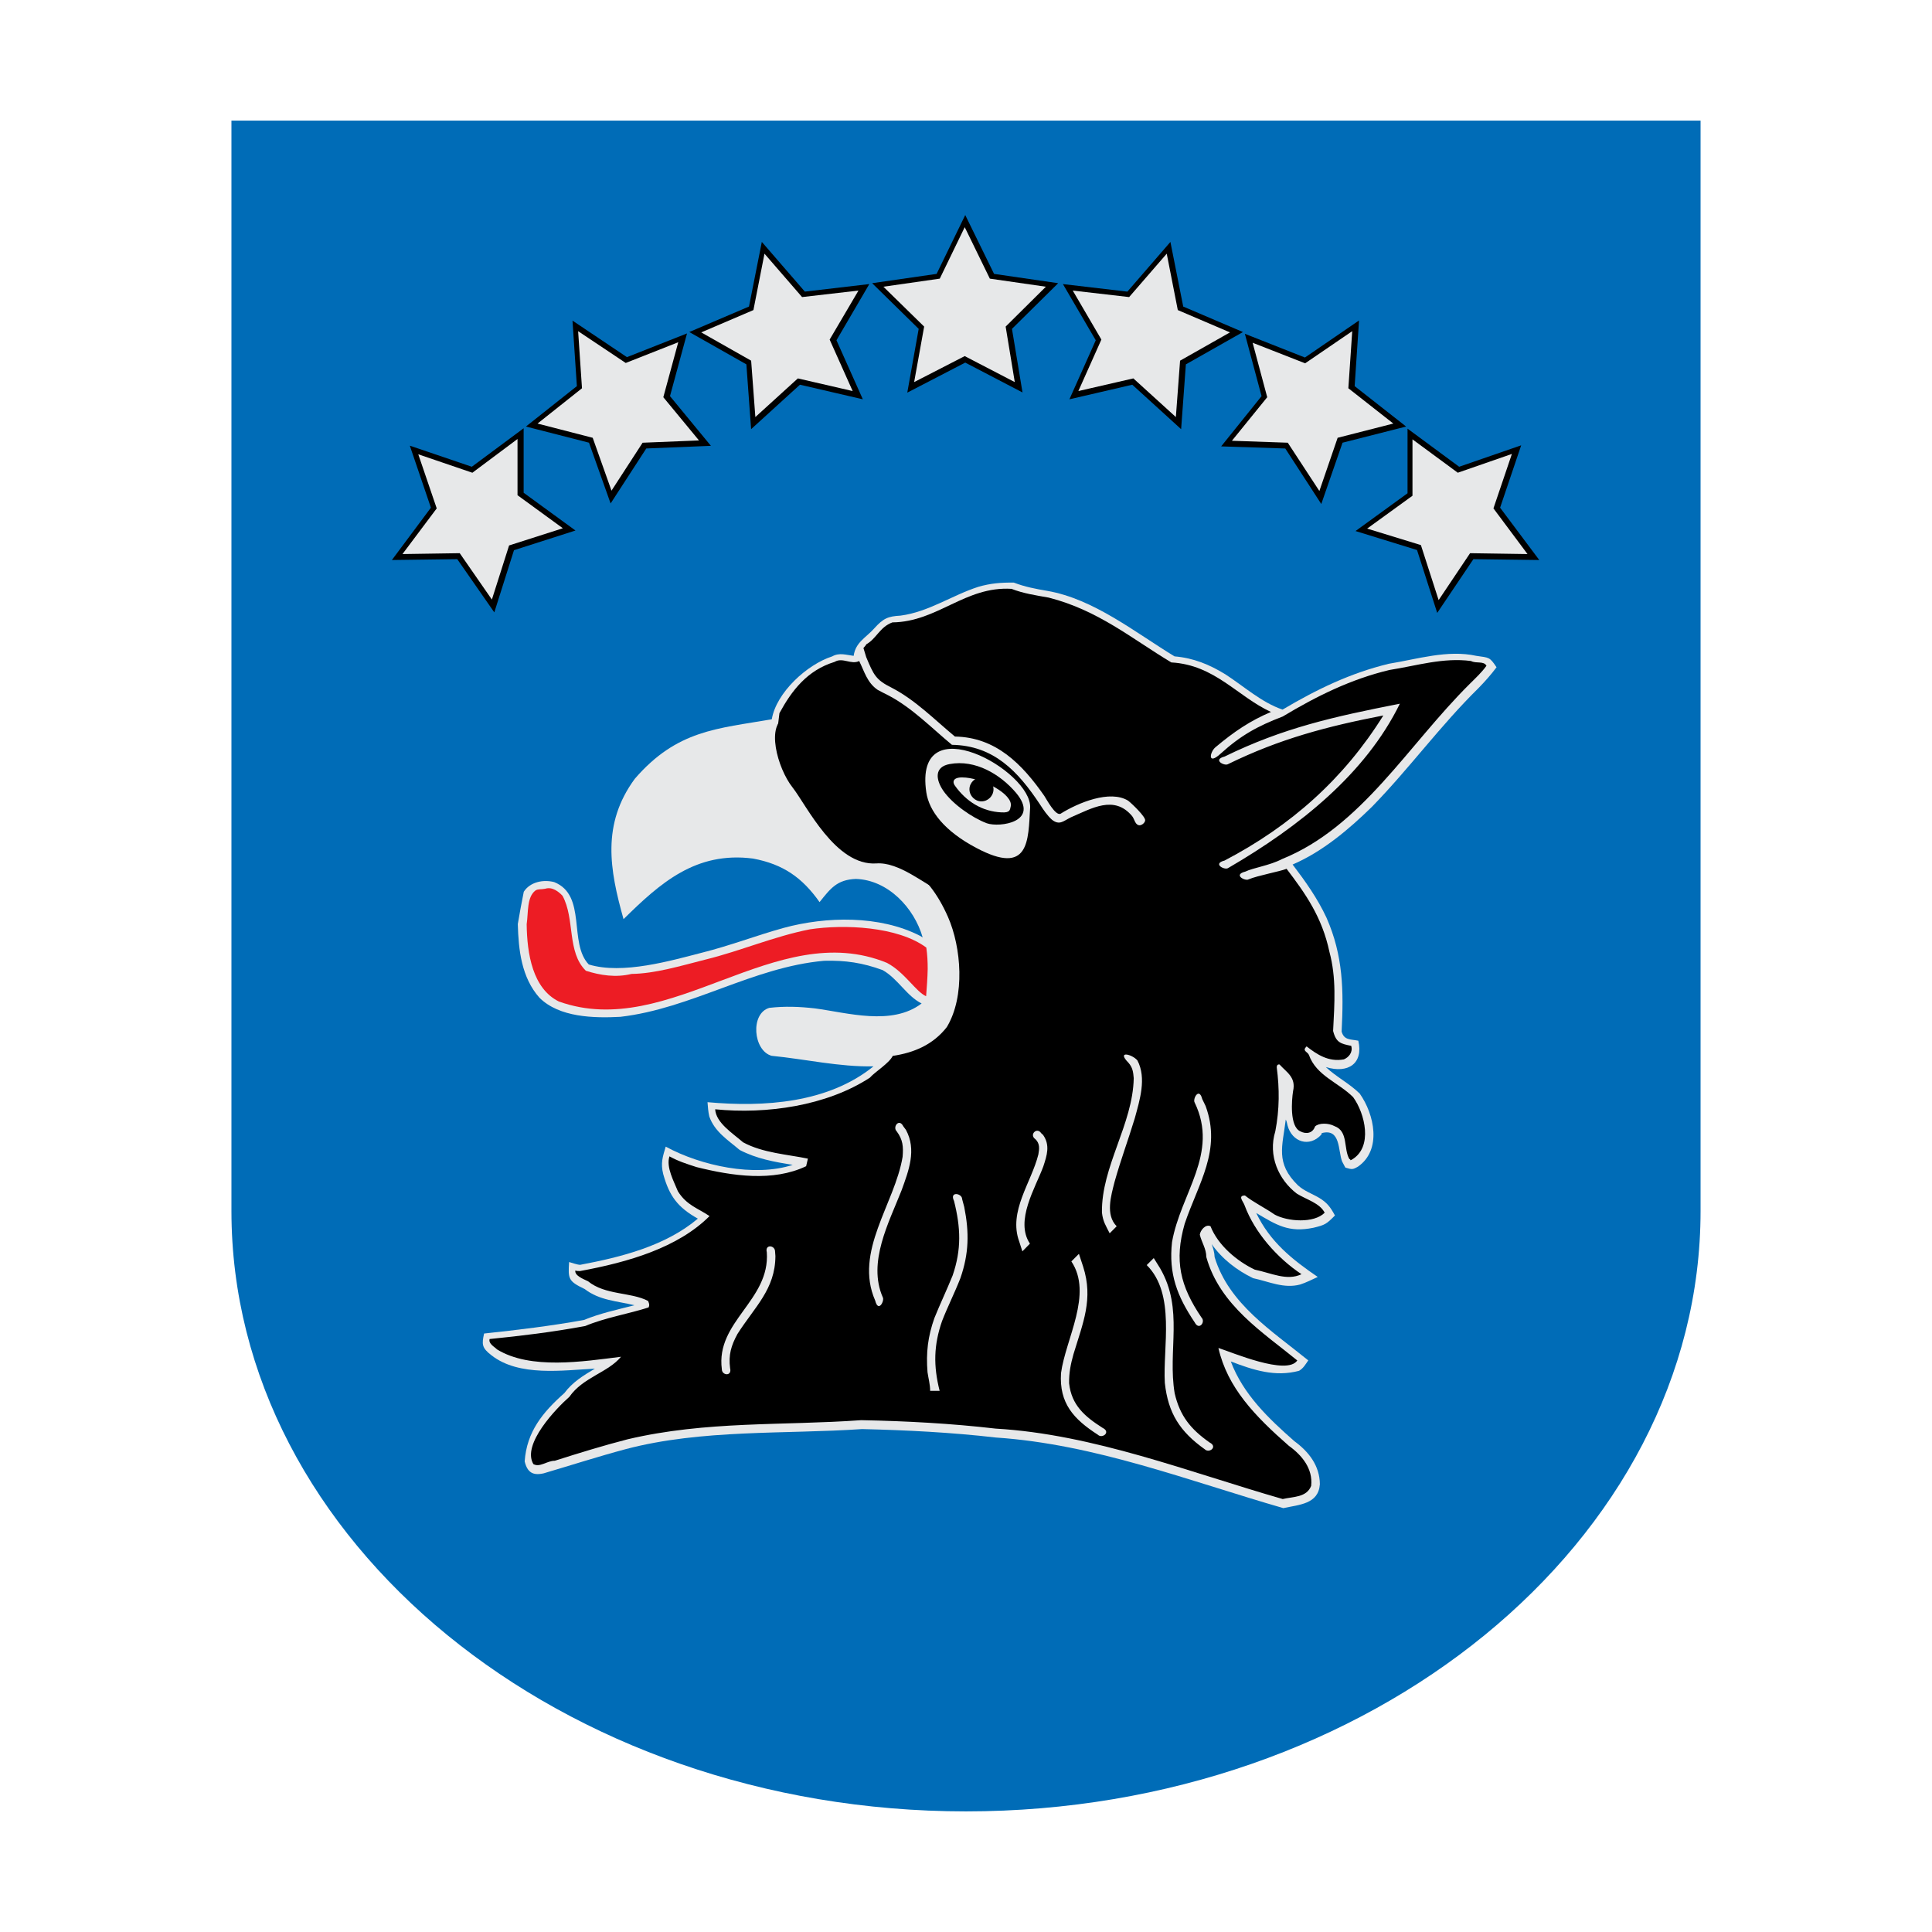
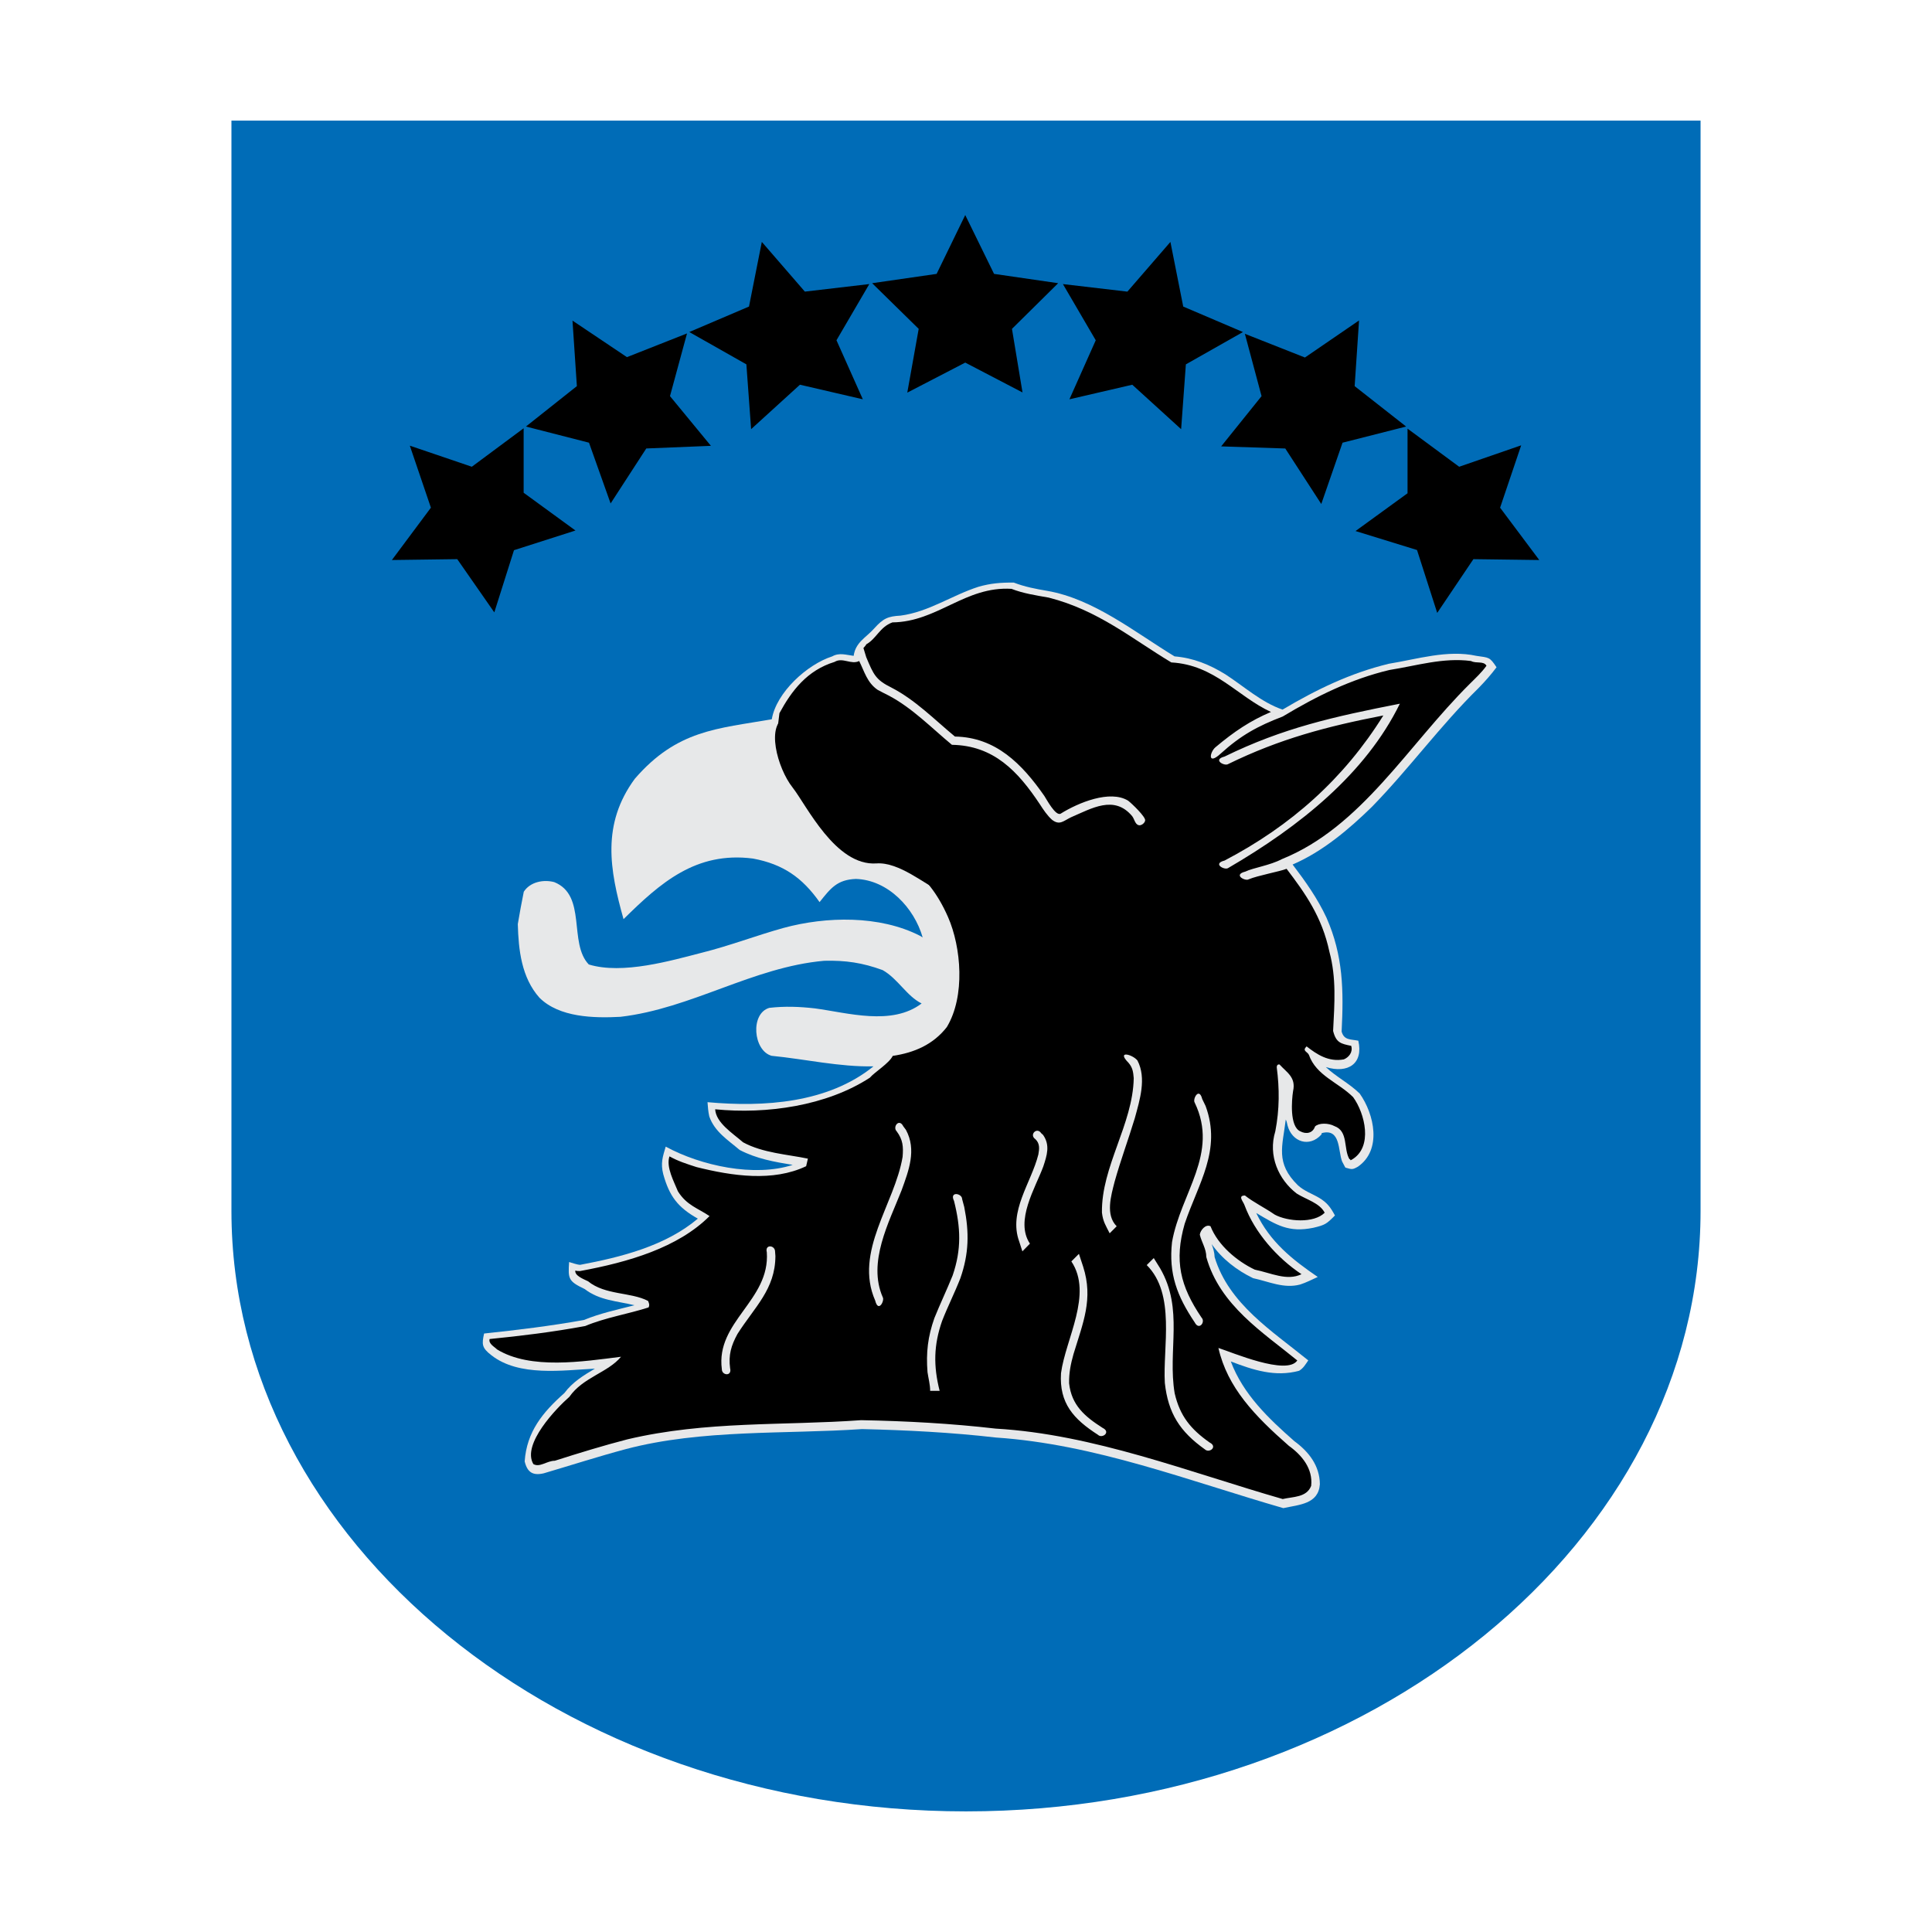
<svg xmlns="http://www.w3.org/2000/svg" version="1.0" id="Layer_1" x="0px" y="0px" width="192.756px" height="192.756px" viewBox="0 0 192.756 192.756" enable-background="new 0 0 192.756 192.756" xml:space="preserve">
  <g>
    <polygon fill-rule="evenodd" clip-rule="evenodd" fill="#FFFFFF" points="0,0 192.756,0 192.756,192.756 0,192.756 0,0  " />
    <path fill-rule="evenodd" clip-rule="evenodd" fill="#006CB7" d="M169.665,12.033V120.82c0,32.947-32.979,59.902-73.287,59.902l0,0   c-40.308,0-73.287-26.955-73.287-59.902V12.033H169.665L169.665,12.033z" />
    <path fill-rule="evenodd" clip-rule="evenodd" fill="#E7E8E9" d="M91.795,93.368c-4.031-2.067-9.376-1.945-13.617-0.789   c-2.716,0.753-5.345,1.77-8.08,2.454c-3.137,0.806-7.973,2.225-11.355,1.192c-2.05-2.138-0.158-6.905-3.453-8.219   c-1.086-0.281-2.401-0.018-3.032,0.964c-0.21,1.069-0.42,2.138-0.596,3.225c0.07,2.594,0.368,5.328,2.155,7.343   c1.98,1.98,5.451,2.051,8.079,1.91c7.098-0.824,13.214-4.96,20.329-5.591c2.138-0.053,3.82,0.193,5.836,0.929   c1.524,0.859,2.4,2.594,3.89,3.33c-2.979,2.26-7.378,0.928-10.655,0.49c-1.56-0.176-2.979-0.229-4.539-0.053   c-1.928,0.561-1.612,4.275,0.228,4.785c3.383,0.332,6.765,1.121,10.165,1.051c-4.556,3.682-10.936,4.084-16.561,3.576   c0.035,0.473,0.07,0.945,0.176,1.418c0.525,1.525,1.857,2.35,3.031,3.348c1.683,0.877,3.453,1.191,5.292,1.49   c-3.82,1.244-9.166,0.088-12.67-1.822c-0.298,1.016-0.526,1.646-0.245,2.75c0.613,2.209,1.455,3.312,3.452,4.436   c-3.242,2.732-7.659,3.838-11.742,4.607c-0.351-0.018-0.771-0.191-1.104-0.279c-0.105,1.682-0.087,1.91,1.56,2.697   c1.472,1.141,3.242,1.193,4.959,1.613c-1.7,0.438-3.435,0.807-5.047,1.473c-3.312,0.596-6.625,0.998-9.954,1.35   c-0.228,1.068-0.246,1.418,0.736,2.172c2.751,2.156,7.133,1.49,10.322,1.332c-1.157,0.684-2.243,1.35-3.049,2.438   c-2.173,1.928-3.75,3.854-3.96,6.816c0.263,1.086,0.806,1.438,1.893,1.191c2.734-0.807,5.451-1.682,8.202-2.418   c7.588-1.998,15.842-1.473,23.571-1.998c4.451,0.105,8.92,0.332,13.337,0.842c9.919,0.664,19.206,4.311,28.688,7.045   c1.612-0.352,3.505-0.404,3.646-2.385c-0.018-1.857-1.104-3.242-2.541-4.293c-2.576-2.262-5.117-4.68-6.345-7.957   c2.243,0.859,4.435,1.578,6.817,0.93c0.438-0.264,0.631-0.631,0.912-1.035c-3.593-2.926-7.922-5.625-9.342-10.303   c-0.017-0.457-0.14-0.877-0.298-1.299c1.053,1.49,2.507,2.611,4.137,3.4c1.577,0.334,3.066,1.07,4.696,0.631   c0.596-0.191,1.174-0.49,1.752-0.754c-2.54-1.734-4.767-3.504-6.134-6.379c2.017,1.191,3.226,1.98,5.696,1.473   c1.191-0.281,1.314-0.385,2.155-1.227c-0.438-0.807-0.771-1.279-1.595-1.77c-0.719-0.422-1.472-0.666-2.103-1.244   c-2.278-2.227-1.525-3.908-1.21-6.555c0.105,0.176,0.123,0.385,0.176,0.578c0.438,1.664,2.19,2.242,3.383,0.912l0.034-0.141   c1.91-0.508,1.612,1.787,2.033,2.838l0.315,0.596h0.018l0.018,0.018c0.631,0.176,0.666,0.211,1.227-0.104   c2.4-1.666,1.647-5.205,0.176-7.291c-1.034-1.016-2.349-1.666-3.383-2.646c2.226,0.684,3.768-0.35,3.242-2.629   c-0.789-0.158-1.42-0.035-1.665-0.912c0.21-4.1,0.158-7.57-1.507-11.355c-0.895-1.928-2.104-3.628-3.383-5.31   c2.979-1.28,5.608-3.505,7.904-5.748c3.715-3.803,6.834-8.114,10.619-11.83c0.667-0.684,1.263-1.35,1.823-2.103   c-0.701-1.051-0.736-0.947-2.015-1.139c-2.875-0.631-5.906,0.333-8.729,0.789c-3.838,0.929-7.202,2.559-10.603,4.574   c-2.085-0.701-3.891-2.348-5.713-3.523c-1.595-0.981-3.189-1.629-5.064-1.787c-3.926-2.383-8.044-5.73-12.705-6.537   c-1.14-0.192-2.243-0.403-3.33-0.823c-1.279-0.018-2.331,0.07-3.54,0.42c-2.664,0.859-4.96,2.506-7.764,2.874   c-1.244,0.07-1.717,0.263-2.628,1.279c-0.824,0.929-1.858,1.367-2.05,2.734c-0.736-0.087-1.42-0.35-2.139,0.053   c-2.506,0.806-5.572,3.593-6.028,6.274c-5.416,0.946-9.446,1.051-13.669,5.941c-3.33,4.539-2.506,9.078-1.122,14.002   c3.663-3.61,7.22-6.782,12.916-6.046c3.014,0.561,4.924,1.911,6.642,4.346c1.104-1.384,1.752-2.243,3.627-2.313   c3.207,0.105,5.818,2.892,6.659,5.836L91.795,93.368L91.795,93.368z" />
    <path fill-rule="evenodd" clip-rule="evenodd" d="M86.423,65.564c0.736,1.752,0.947,2.261,2.506,3.032   c2.383,1.227,4.293,3.189,6.344,4.889c4.083,0.07,6.695,2.734,8.92,5.924c0.21,0.315,1.121,2.05,1.63,1.77   c1.771-1.104,4.925-2.401,6.729-1.296c0.386,0.298,1.77,1.63,1.699,1.98c-0.034,0.263-0.42,0.561-0.683,0.455   c-0.333-0.123-0.386-0.596-0.614-0.894c-1.787-2.138-4.03-0.771-6.115,0.123c-0.754,0.368-1.122,0.824-1.875,0.246   c-0.491-0.438-0.859-0.999-1.21-1.542c-2.208-3.33-4.626-5.871-8.78-5.941c-2.033-1.682-3.943-3.663-6.292-4.907   c-0.368-0.193-0.753-0.368-1.122-0.579c-1.051-0.718-1.314-1.823-1.84-2.874c-0.806,0.403-1.647-0.403-2.453,0.087   c-2.751,0.841-4.293,2.892-5.503,5.117l-0.158,1.297c1.297,6.922,5.415,6.449,7.01,11.935c4.802,0.648,7.886,2.366,9.972,7.115   c1.314,2.997,1.734,7.886-0.123,10.97c-1.367,1.754-3.259,2.559-5.397,2.875c-0.351,0.736-1.823,1.629-2.278,2.172   c-4.329,2.822-10.322,3.664-15.439,3.156c0.087,1.35,1.718,2.365,2.786,3.293c1.963,1.07,4.469,1.211,6.467,1.631l-0.176,0.754   c-3.312,1.576-7.359,0.98-10.935,0.088c-0.982-0.316-1.858-0.596-2.699-1.07c-0.368,1.07,0.473,2.559,0.841,3.488   c0.876,1.402,1.998,1.682,3.155,2.471c-3.155,3.154-8.079,4.592-12.916,5.484c-0.193,0-0.333,0-0.473-0.053   c-0.088,0.51,0.789,0.842,1.262,1.07c1.718,1.402,4.276,1.068,5.993,1.963c0.053,0.141,0.193,0.367,0.053,0.648   c-1.998,0.648-4.329,1.016-6.326,1.857c-3.313,0.613-6.379,0.98-9.534,1.297c-0.14,0.473,0.508,0.789,0.736,1.033   c3.331,2.051,8.587,1.209,12.373,0.736c-1.297,1.578-3.803,2.051-5.152,3.996c-1.297,1.139-4.767,4.732-3.593,6.711   c0.648,0.369,1.349-0.332,2.138-0.332c2.471-0.789,4.942-1.543,7.255-2.139c7.869-1.857,15.545-1.35,23.309-1.91   c4.591,0.088,9.025,0.334,13.424,0.842c9.762,0.561,19.348,4.363,28.636,7.027c1.033-0.246,2.383-0.141,2.839-1.314   c0.192-1.717-0.929-3.066-2.226-3.996c-3.4-2.979-6.134-5.818-7.027-9.762c1.332,0.422,6.834,2.787,7.868,1.246   c-3.399-2.787-7.729-5.486-9.077-10.322c0-0.824-0.456-1.438-0.649-2.227c0.053-0.438,0.579-1.086,1.069-0.842   c0.754,1.912,2.646,3.488,4.416,4.33c1.631,0.332,3.207,1.156,4.662,0.455c-2.419-1.611-4.662-4.137-5.678-6.869   c-0.105-0.352-0.736-0.982,0.035-0.982c0.894,0.701,1.875,1.156,2.979,1.91c1.262,0.684,3.891,0.895,4.978-0.193   c-0.508-0.98-1.806-1.295-2.787-1.91c-1.805-1.383-2.892-3.768-2.138-6.221c0.421-2.189,0.421-4.24,0.141-6.379   c0-0.141,0.052-0.314,0.28-0.279c0.701,0.787,1.664,1.262,1.349,2.662c-0.14,0.895-0.35,3.506,0.702,3.996   c0.612,0.334,1.262,0.193,1.489-0.473c0.368-0.367,1.332-0.367,1.945-0.035c1.401,0.508,0.876,2.277,1.489,3.295   c0.176,0,0,0.193,0.229,0.053c2.155-1.244,1.313-4.627,0.14-6.24c-1.489-1.488-3.68-2.137-4.416-4.223   c-0.158-0.332-0.701-0.385-0.229-0.842c1.017,0.789,2.174,1.578,3.716,1.297c0.473-0.193,0.929-0.701,0.736-1.35   c-1.017-0.211-1.508-0.297-1.806-1.488c0.141-2.77,0.333-5.275-0.367-7.887c-0.736-3.487-2.419-5.853-4.276-8.29   c-0.631,0.263-2.874,0.667-3.785,1.052c-0.333,0.21-1.596-0.456-0.333-0.771c0.788-0.385,2.453-0.614,3.645-1.244   c7.956-3.208,12.565-11.356,18.752-17.49c0.648-0.648,1.156-1.104,1.665-1.805c-0.28-0.508-1.017-0.193-1.543-0.473   c-2.786-0.368-5.433,0.473-8.131,0.894c-3.838,0.911-7.273,2.611-10.655,4.644l0,0l0,0c-2.523,0.964-4.171,1.875-6.187,3.698   c-1.332,1.227-1.104-0.14-0.525-0.631c1.857-1.559,3.47-2.646,5.538-3.522c-3.348-1.542-5.591-4.696-9.938-4.941   c-3.943-2.366-7.29-5.206-12.231-6.467c-1.297-0.228-2.56-0.42-3.716-0.875c-4.626-0.281-7.378,3.294-11.882,3.347   c-1.262,0.456-1.595,1.63-2.611,2.19c-0.018,0.088-0.14,0.193-0.28,0.368L86.423,65.564L86.423,65.564L86.423,65.564z    M139.664,70.208c-3.418,6.975-9.972,12.232-17.141,16.403c-0.35,0.228-1.594-0.438-0.35-0.753   c6.606-3.453,11.899-8.149,15.843-14.476c-5.608,1.086-10.34,2.331-15.493,4.855c-0.35,0.228-1.594-0.438-0.35-0.754   C128.01,72.626,133.057,71.505,139.664,70.208L139.664,70.208z M108.066,126.375c1.034,3.225-0.018,5.607-0.964,8.729   c-0.28,0.998-0.456,1.875-0.438,2.908c0.245,2.191,1.56,3.312,3.348,4.451c0.858,0.42-0.053,1.104-0.474,0.684   c-2.419-1.559-3.873-3.137-3.68-6.15c0.455-3.418,3.207-7.887,1.033-11.146l0.754-0.754L108.066,126.375L108.066,126.375   L108.066,126.375z M77.363,125.324c-0.018,3.312-2.068,5.064-3.785,7.764c-0.631,1.156-0.912,2.102-0.736,3.416   c0.21,0.842-0.823,0.736-0.823,0.105c-0.631-4.766,4.819-6.852,4.486-11.672c-0.21-0.822,0.824-0.717,0.824-0.068L77.363,125.324   L77.363,125.324L77.363,125.324z M115.742,126.533c2.383,4.1,0.736,8.201,1.455,12.477c0.524,2.262,1.595,3.576,3.486,4.908   c0.842,0.42-0.034,1.104-0.473,0.684c-2.489-1.77-3.662-3.594-3.995-6.625c-0.211-3.557,1.104-8.867-1.806-11.76l0.701-0.699   L115.742,126.533L115.742,126.533L115.742,126.533z M96.202,120.418c0.508,2.557,0.473,4.643-0.386,7.113   c-0.561,1.438-1.262,2.822-1.823,4.26c-0.841,2.4-0.876,4.486-0.245,6.975h-0.946c0-0.631-0.175-1.244-0.263-1.857   c-0.158-1.963,0.035-3.559,0.683-5.398c0.579-1.438,1.244-2.82,1.823-4.258c0.894-2.611,0.806-4.768,0.14-7.432   c-0.491-0.998,0.806-0.77,0.806-0.191L96.202,120.418L96.202,120.418L96.202,120.418z M120.281,110.34   c1.63,4.416-0.736,7.746-2.086,11.76c-1.051,3.68-0.455,6.203,1.683,9.357c0.421,0.422-0.245,1.332-0.684,0.475   c-1.752-2.613-2.611-4.838-2.261-8.01c0.859-4.889,4.715-8.832,2.261-13.916c-0.228-0.35,0.438-1.594,0.754-0.35L120.281,110.34   L120.281,110.34L120.281,110.34z M113.481,105.801c0.929,1.77,0.229,3.961-0.263,5.766c-0.648,2.139-1.42,4.207-2.016,6.344   c-0.351,1.385-0.929,3.295,0.21,4.434l-0.7,0.701c-0.386-0.771-0.666-1.156-0.771-2.066c-0.07-4.592,3.084-8.799,3.172-13.408   c-0.053-0.631-0.104-1.051-0.525-1.541C111.361,104.785,112.955,105.17,113.481,105.801L113.481,105.801L113.481,105.801z    M104.07,113.232c0.719,1.033,0.386,2.033,0.018,3.154c-0.771,2.102-2.856,5.414-1.332,7.693l-0.753,0.77l-0.315-0.98   c-1.104-3.014,1.209-5.871,1.91-8.691c0.104-0.58,0.157-1.088-0.298-1.525c-0.649-0.438,0.157-1.244,0.578-0.596L104.07,113.232   L104.07,113.232L104.07,113.232z M90.384,112.723c1.086,1.998,0.28,4.066-0.438,6.047c-1.262,3.207-3.4,7.168-1.875,10.654   c0.21,0.334-0.438,1.596-0.753,0.334c-2.138-4.889,1.945-9.621,2.734-14.336c0.087-1.016,0.035-1.717-0.596-2.559   c-0.421-0.42,0.245-1.332,0.666-0.49L90.384,112.723L90.384,112.723z" />
-     <path fill-rule="evenodd" clip-rule="evenodd" fill="#ED1C24" d="M92.418,94.539c-2.874-2.121-8.219-2.331-11.602-1.822   c-3.575,0.701-6.975,2.173-10.41,3.015c-2.559,0.648-5.03,1.402-7.396,1.437c-1.577,0.385-3.119,0.141-4.557-0.316   c-1.91-1.857-1.069-5.17-2.331-7.483c-0.368-0.386-1.017-0.929-1.718-0.701c-0.42,0.087-0.701,0-0.981,0.175   c-0.876,0.666-0.701,2.191-0.876,3.365c0.035,2.962,0.596,6.415,3.207,7.71c11.111,3.979,21.626-8.411,32.736-3.854   c1.788,0.946,2.874,2.874,3.908,3.329c0.07-0.893,0.14-1.805,0.158-2.716C92.558,95.958,92.522,95.258,92.418,94.539L92.418,94.539   z" />
-     <path fill-rule="evenodd" clip-rule="evenodd" fill="#E7E8E9" d="M99.911,81.051c0.894,0.052,0.841-0.263,0.929-0.596   c0.281-1.209-2.874-2.892-4.854-2.892c-0.929,0-0.981,0.473-0.701,0.841C96.389,79.946,97.966,80.963,99.911,81.051L99.911,81.051z   " />
    <path fill-rule="evenodd" clip-rule="evenodd" d="M141.376,54.875l-6.134-1.893l5.188-3.768v-6.449l5.151,3.803l6.187-2.138   l-2.103,6.222l3.908,5.222l-6.572-0.087l-3.61,5.362L141.376,54.875L141.376,54.875L141.376,54.875z M128.232,44.746l-6.397-0.21   l4.031-5.012l-1.665-6.221l5.993,2.366l5.398-3.698l-0.438,6.554l5.135,4.031l-6.344,1.612l-2.121,6.116L128.232,44.746   L128.232,44.746L128.232,44.746z M112.968,38.384l-6.273,1.455l2.628-5.889l-3.276-5.607l6.432,0.753l4.293-4.959l1.279,6.449   l5.958,2.542l-5.695,3.225l-0.473,6.466L112.968,38.384L112.968,38.384L112.968,38.384z M91.658,32.811l-4.644-4.556l6.432-0.929   l2.856-5.871l2.875,5.871l6.396,0.929l-4.609,4.556l1.052,6.344l-5.713-2.979l-5.783,2.997L91.658,32.811L91.658,32.811   L91.658,32.811z M74.466,36.351l-5.696-3.225l5.958-2.542l1.279-6.449l4.294,4.959l6.431-0.753l-3.277,5.607l2.629,5.889   l-6.273-1.455l-4.872,4.434L74.466,36.351L74.466,36.351L74.466,36.351z M58.764,44.167l-6.292-1.612l5.083-4.031l-0.438-6.537   l5.433,3.645l5.994-2.366l-1.7,6.256l4.083,4.959l-6.449,0.263l-3.558,5.485L58.764,44.167L58.764,44.167L58.764,44.167z    M45.62,55.786l-6.52,0.087l3.891-5.222l-2.103-6.187l6.186,2.103l5.17-3.838v6.432l5.17,3.768l-6.134,1.963l-1.963,6.204   L45.62,55.786L45.62,55.786z" />
-     <path fill-rule="evenodd" clip-rule="evenodd" fill="#E7E8E9" d="M143.533,59.871l3.137-4.679l5.73,0.087l-3.399-4.557l1.841-5.433   l-5.398,1.875l-4.521-3.33v5.626l-4.522,3.277l5.363,1.647L143.533,59.871L143.533,59.871L143.533,59.871z M131.634,48.987   l1.823-5.31l5.555-1.419l-4.486-3.522l0.386-5.696l-4.697,3.207l-5.239-2.05l1.455,5.433l-3.523,4.346l5.573,0.193L131.634,48.987   L131.634,48.987L131.634,48.987z M117.316,41.609l0.42-5.625l4.978-2.822l-5.205-2.226l-1.104-5.626l-3.751,4.329l-5.625-0.648   l2.856,4.889l-2.296,5.135l5.485-1.262L117.316,41.609L117.316,41.609L117.316,41.609z M91.204,38.122l0.999-5.538l-4.066-3.978   l5.625-0.806l2.489-5.135l2.506,5.135l5.59,0.806l-4.013,3.978l0.911,5.538l-4.995-2.594L91.204,38.122L91.204,38.122   L91.204,38.122z M75.362,41.609l-0.42-5.625l-4.978-2.822l5.205-2.226l1.104-5.626l3.75,4.329l5.626-0.648l-2.875,4.889   l2.296,5.135l-5.468-1.262L75.362,41.609L75.362,41.609L75.362,41.609z M61.009,48.953l-1.875-5.275l-5.503-1.419l4.434-3.522   l-0.385-5.696l4.749,3.172l5.24-2.068l-1.49,5.485l3.558,4.311l-5.625,0.229L61.009,48.953L61.009,48.953L61.009,48.953z    M49.075,59.818l-3.207-4.626l-5.713,0.087l3.417-4.557l-1.84-5.397l5.397,1.84l4.504-3.365v5.608l4.521,3.295l-5.362,1.717   L49.075,59.818L49.075,59.818z" />
-     <path fill-rule="evenodd" clip-rule="evenodd" fill="#E7E8E9" d="M92.418,79.052c0.28,1.876,1.822,3.874,4.977,5.538   c5.328,2.839,5.187-0.736,5.38-3.995C103.003,76.915,91.121,70.272,92.418,79.052L92.418,79.052L92.418,79.052z M94.749,76.23   c-1.542,0.281-1.402,1.525-0.648,2.646c0.929,1.349,2.875,2.699,4.346,3.26c1.314,0.456,5.345-0.14,2.927-3.032   C99.796,77.247,97.308,75.757,94.749,76.23L94.749,76.23z" />
-     <path fill-rule="evenodd" clip-rule="evenodd" d="M97.913,77.554c0.666,0,1.209,0.543,1.209,1.191c0,0.666-0.543,1.209-1.209,1.209   c-0.631,0-1.192-0.543-1.192-1.209C96.721,78.097,97.282,77.554,97.913,77.554L97.913,77.554z" />
    <path fill-rule="evenodd" clip-rule="evenodd" d="M96.907,90.914c0.352-3.192-0.092-2.792-0.968-5.256   c-1.018-2.949-5-0.41-7.566-2.357l-5.883-4.546c-1.211-3.066,0.165-3.839-0.924-7.031c-0.45-1.272-2.51-0.378-3.098-0.198   c-2.131,0.651-0.91,5.125,0.607,7.04c1.396,1.776,4.284,7.855,8.364,7.577c2.271-0.166,4.859,2.127,6.415,2.797   c0.241,0.279,3.349,4.087,2.214,5.139C95.376,94.73,97.81,93.193,96.907,90.914L96.907,90.914z" />
  </g>
</svg>